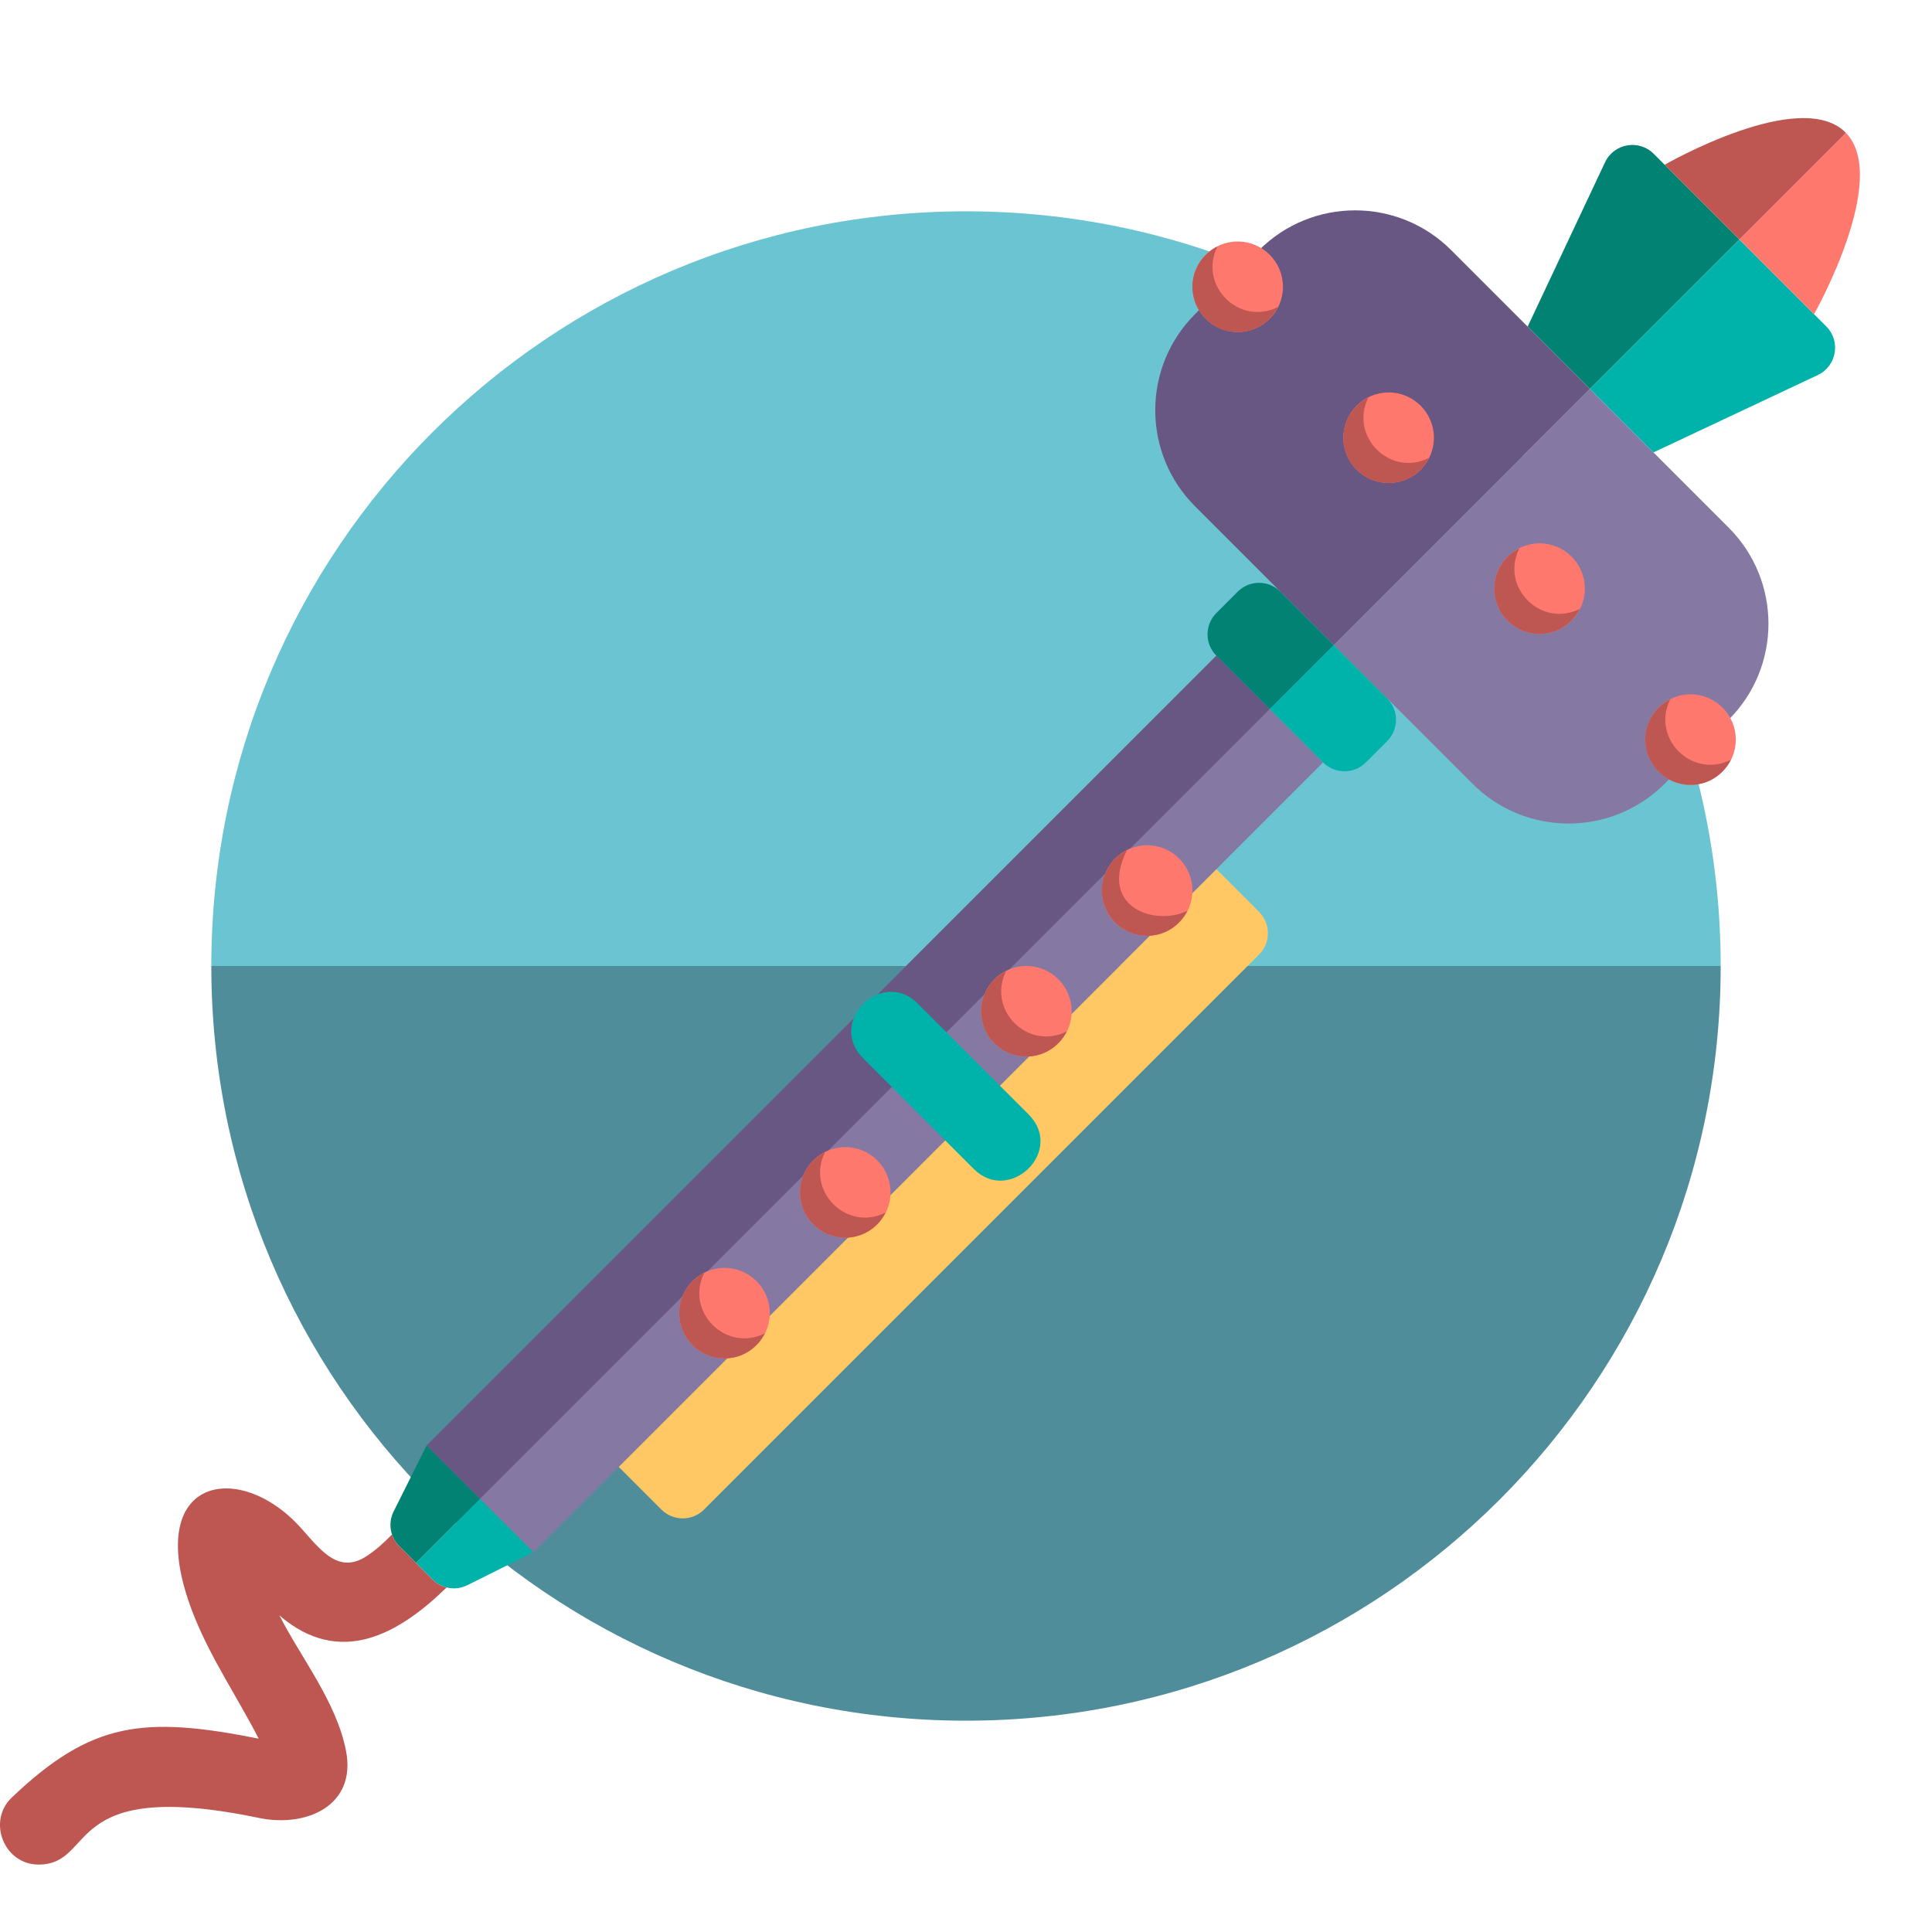
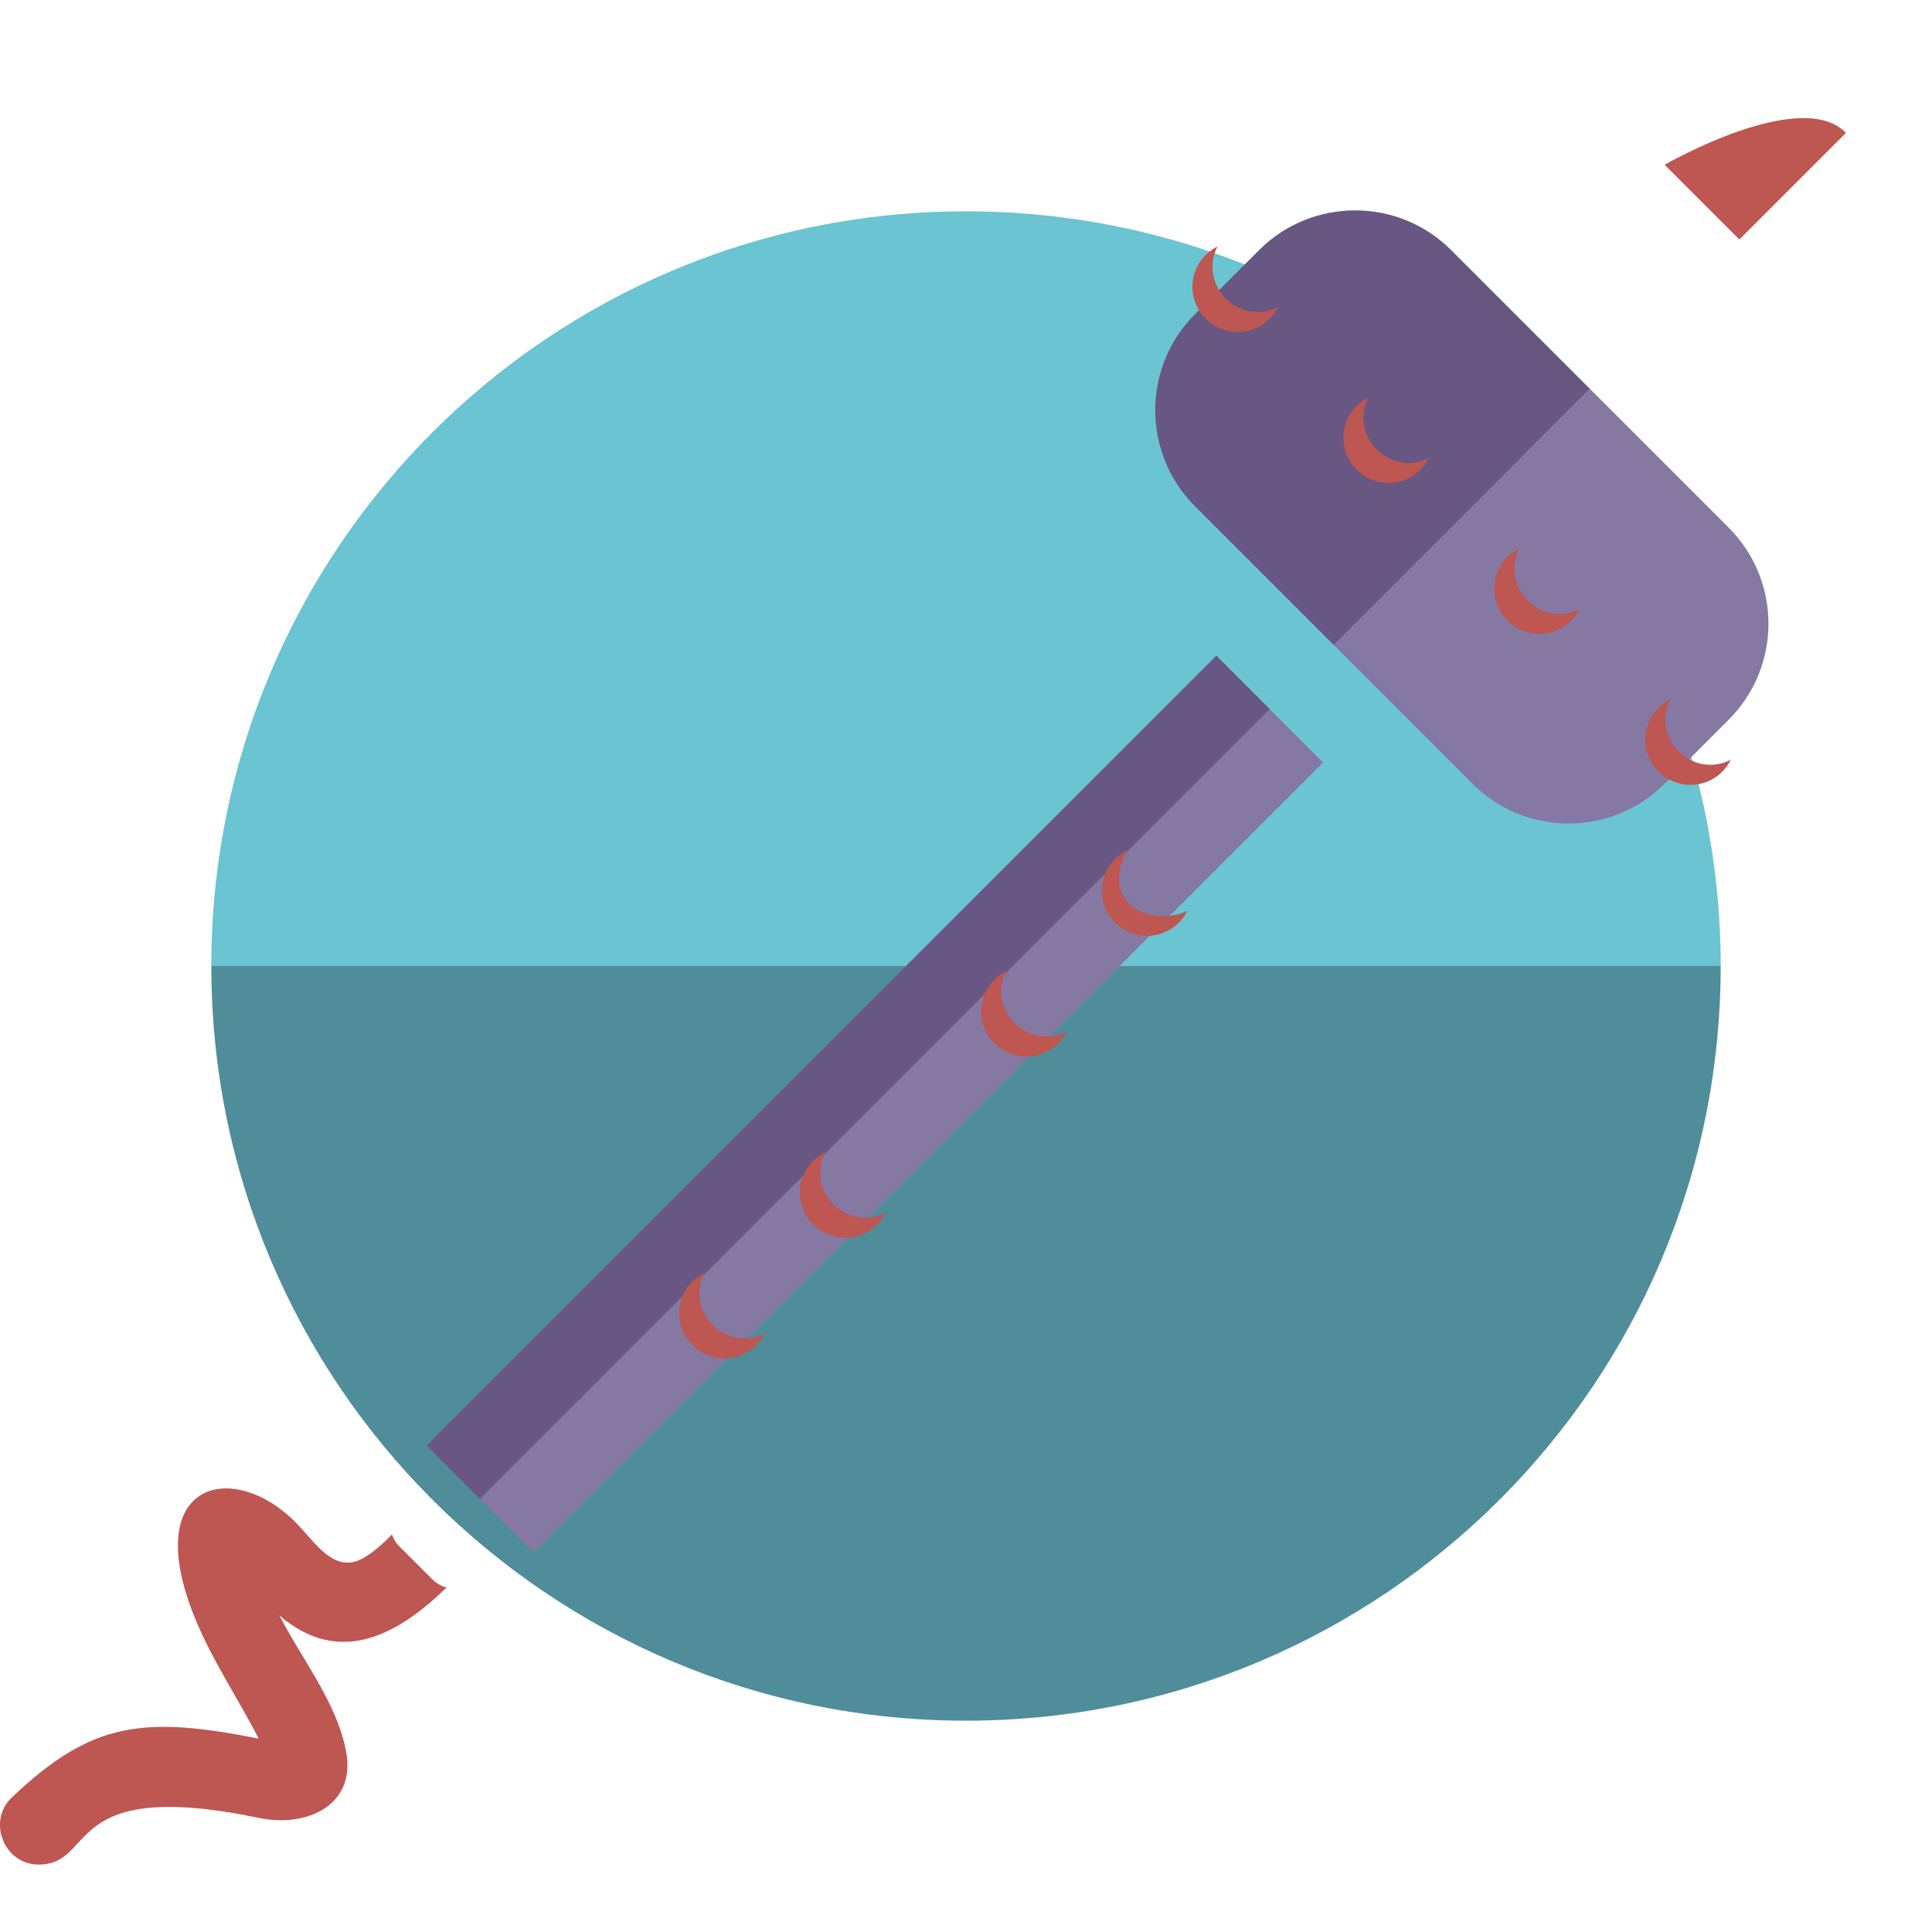
<svg xmlns="http://www.w3.org/2000/svg" version="1.1" id="Uploaded to svgrepo.com" width="800px" height="800px" viewBox="0 0 64 64" xml:space="preserve">
  <style type="text/css">
	.fandom_een{fill:#FF786E;}
	.fandom_twee{fill:#BE5652;}
	.fandom_vier{fill:#FFC865;}
	.fandom_vijf{fill:#018273;}
	.fandom_zes{fill:#00B3AA;}
	.fandom_zeven{fill:#508D9B;}
	.fandom_acht{fill:#6BC4D2;}
	.fandom_negen{fill:#685683;}
	.fandom_tien{fill:#8579A3;}
	.st0{fill:#BE9148;}
	.st1{fill:#EFEAE0;}
	.st2{fill:#AA9991;}
	.st3{fill:#3A3A3A;}
	.st4{fill:#666666;}
	.st5{fill:#4D4D4D;}
	.st6{fill:#CCCCCC;}
	.st7{fill:#808080;}
	.st8{fill:#644638;}
	.st9{fill:#4B322A;}
	.st10{fill:#FFFAFA;}
</style>
  <g>
    <g>
      <path class="fandom_acht" d="M32,7C18.193,7,7,18.193,7,32h50C57,18.193,45.807,7,32,7z" />
      <path class="fandom_zeven" d="M32,57c13.807,0,25-11.193,25-25H7C7,45.807,18.193,57,32,57z" />
    </g>
    <g>
-       <path class="fandom_vier" d="M21.909,50.005l-1.414-1.414l19.799-19.799l1.414,1.414c0.391,0.391,0.391,1.024,0,1.414    L23.323,50.005C22.933,50.396,22.299,50.396,21.909,50.005z" />
      <path class="fandom_tien" d="M57.264,23.842l-2.121,2.121c-1.757,1.757-4.607,1.757-6.364,0l-4.596-4.596l8.485-8.485l4.596,4.596    C59.022,19.236,59.022,22.085,57.264,23.842z M17.666,51.419l26.163-26.163l-3.536-3.536L14.131,47.884L17.666,51.419z" />
      <path class="fandom_negen" d="M52.668,12.882l-8.485,8.485l-4.596-4.596c-1.757-1.757-1.757-4.607,0-6.364l2.121-2.121    c1.757-1.757,4.607-1.757,6.364,0L52.668,12.882z M42.061,23.489l-1.768-1.768L14.131,47.884l1.768,1.768L42.061,23.489z" />
-       <path class="fandom_zes" d="M32.258,38.723l-3.665-3.665c-1.205-1.203,0.618-3.008,1.811-1.811l3.665,3.665    C35.289,38.131,33.434,39.903,32.258,38.723z M15.899,49.652l-2.121,2.121l0.551,0.551c0.304,0.304,0.769,0.38,1.154,0.187    l2.184-1.092L15.899,49.652z M42.062,23.489l1.768,1.768c0.391,0.391,1.024,0.39,1.414,0l0.707-0.707    c0.391-0.391,0.391-1.024,0-1.414l-1.768-1.768L42.062,23.489z M52.668,12.882l2.105,2.105l5.443-2.563    c0.626-0.295,0.771-1.122,0.281-1.612l-2.879-2.879L52.668,12.882z" />
-       <path class="fandom_vijf" d="M15.899,49.652l-2.121,2.121l-0.551-0.551c-0.304-0.304-0.38-0.769-0.187-1.154l1.092-2.184    L15.899,49.652z M42.415,19.6c-0.39-0.39-1.024-0.391-1.414,0l-0.707,0.707c-0.39,0.39-0.39,1.024,0,1.414l1.768,1.768    l2.121-2.121L42.415,19.6z M54.781,5.095c-0.49-0.49-1.317-0.345-1.612,0.281l-2.563,5.443l2.062,2.062l4.95-4.95L54.781,5.095z" />
-       <path class="fandom_een" d="M57.5,24.5c0,0.828-0.672,1.5-1.5,1.5s-1.5-0.672-1.5-1.5S55.172,23,56,23S57.5,23.672,57.5,24.5z     M38,28c-0.828,0-1.5,0.672-1.5,1.5S37.172,31,38,31s1.5-0.672,1.5-1.5S38.828,28,38,28z M34,32c-0.828,0-1.5,0.672-1.5,1.5    S33.172,35,34,35s1.5-0.672,1.5-1.5S34.828,32,34,32z M28,38c-0.828,0-1.5,0.672-1.5,1.5S27.172,41,28,41s1.5-0.672,1.5-1.5    S28.828,38,28,38z M24,42c-0.828,0-1.5,0.672-1.5,1.5S23.172,45,24,45s1.5-0.672,1.5-1.5S24.828,42,24,42z M51,18    c-0.828,0-1.5,0.672-1.5,1.5S50.172,21,51,21s1.5-0.672,1.5-1.5S51.828,18,51,18z M46,13c-0.828,0-1.5,0.672-1.5,1.5    S45.172,16,46,16s1.5-0.672,1.5-1.5S46.828,13,46,13z M41,8c-0.828,0-1.5,0.672-1.5,1.5S40.172,11,41,11s1.5-0.672,1.5-1.5    S41.828,8,41,8z M60.093,10.407c0,0,2.534-4.479,1.056-6.005l-3.531,3.531L60.093,10.407z" />
      <path class="fandom_twee" d="M57.336,25.169C57.089,25.66,56.587,26,56,26c-0.828,0-1.5-0.672-1.5-1.5    c0-0.587,0.34-1.089,0.831-1.336C54.684,24.451,56.048,25.816,57.336,25.169z M37.331,28.164C36.84,28.411,36.5,28.913,36.5,29.5    c0,0.828,0.672,1.5,1.5,1.5c0.587,0,1.089-0.34,1.336-0.831C38.292,30.693,36.372,30.073,37.331,28.164z M33.331,32.164    C32.84,32.411,32.5,32.913,32.5,33.5c0,0.828,0.672,1.5,1.5,1.5c0.587,0,1.089-0.34,1.336-0.831    C34.048,34.816,32.684,33.451,33.331,32.164z M27.331,38.164C26.84,38.411,26.5,38.913,26.5,39.5c0,0.828,0.672,1.5,1.5,1.5    c0.587,0,1.089-0.34,1.336-0.831C28.048,40.816,26.684,39.451,27.331,38.164z M23.331,42.164C22.84,42.411,22.5,42.913,22.5,43.5    c0,0.828,0.672,1.5,1.5,1.5c0.587,0,1.089-0.34,1.336-0.831C24.048,44.816,22.684,43.451,23.331,42.164z M50.331,18.164    C49.84,18.411,49.5,18.913,49.5,19.5c0,0.828,0.672,1.5,1.5,1.5c0.587,0,1.089-0.34,1.336-0.831    C51.048,20.816,49.684,19.451,50.331,18.164z M45.331,13.164C44.84,13.411,44.5,13.913,44.5,14.5c0,0.828,0.672,1.5,1.5,1.5    c0.587,0,1.089-0.34,1.336-0.831C46.048,15.816,44.684,14.451,45.331,13.164z M40.331,8.164C39.84,8.411,39.5,8.913,39.5,9.5    c0,0.828,0.672,1.5,1.5,1.5c0.587,0,1.089-0.34,1.336-0.831C41.048,10.816,39.684,9.451,40.331,8.164z M11.463,58.006    c-0.311-1.617-1.472-3.056-2.209-4.495c2.018,1.739,3.968,0.608,5.54-0.924c-0.172-0.043-0.334-0.131-0.466-0.263l-1.102-1.102    c-0.112-0.112-0.193-0.246-0.241-0.39c-0.256,0.265-0.53,0.511-0.835,0.713c-1.058,0.702-1.683-0.449-2.389-1.147    c-2.088-2.067-5.131-1.303-3.309,3.19c0.57,1.404,1.428,2.663,2.118,4.007c-3.817-0.759-5.541-0.564-8.183,1.954    c-0.821,0.784-0.25,2.217,0.888,2.217c1.952,0,0.726-2.912,7.314-1.543C10.138,60.544,11.812,59.824,11.463,58.006z M55.143,5.458    l2.475,2.475l3.531-3.531C59.653,2.858,55.143,5.458,55.143,5.458z" />
    </g>
  </g>
</svg>